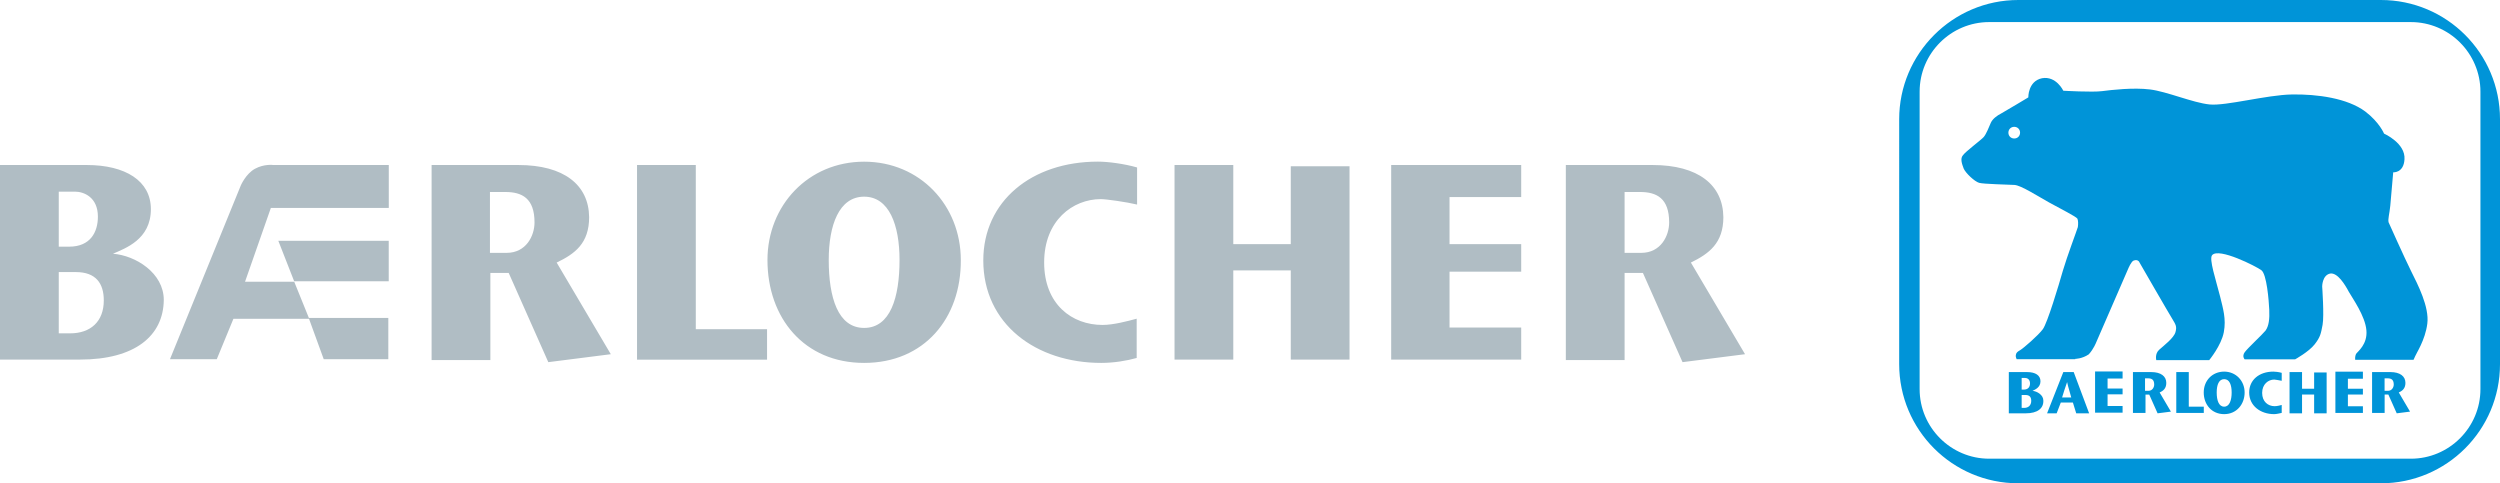
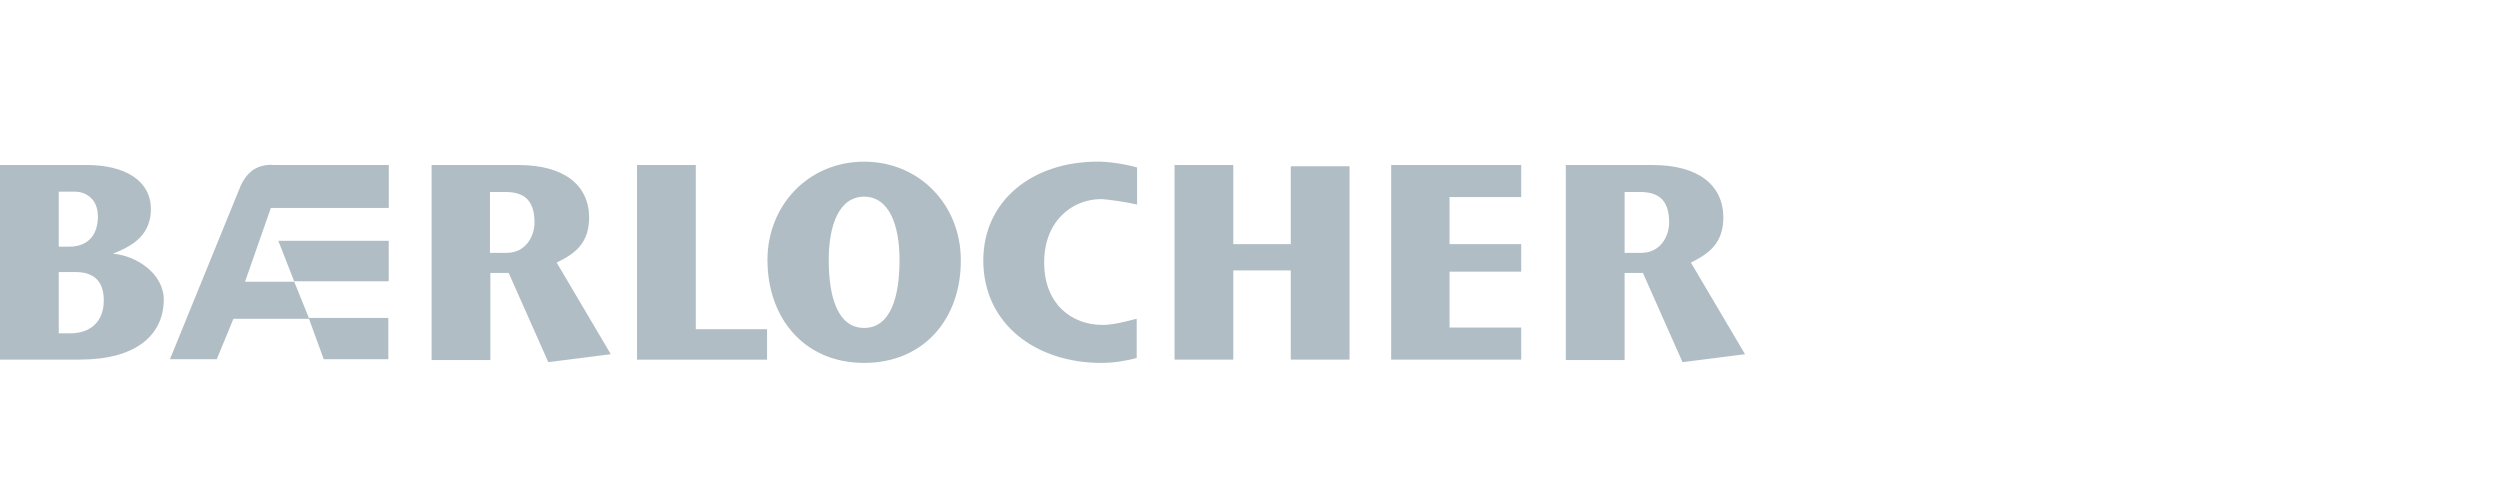
<svg xmlns="http://www.w3.org/2000/svg" id="Layer_2" data-name="Layer 2" viewBox="0 0 428 82.75">
  <defs>
    <style> .cls-1 { fill: #0094d8; } .cls-1, .cls-2 { stroke-width: 0px; } .cls-2 { fill: #b0bdc4; } </style>
  </defs>
  <g id="Layer_1-2" data-name="Layer 1">
    <g>
-       <path class="cls-1" d="m406.1,70.76v-7.06h3.14c1.64,0,2.57.71,2.57,1.85,0,.93-.5,1.36-1.14,1.64l1.93,3.28-2.28.29-1.43-3.21h-.64v3.14h-2.14v.07Zm2.14-6.06v2.21h.57c.71,0,1-.64,1-1.07,0-.86-.43-1.07-1.07-1.07h-.5v-.07Zm-3.71-1v1.14h-2.57v1.71h2.57v1h-2.57v2h2.57v1.14h-4.71v-7.06h4.71v.07Zm-6.21.07v6.99h-2.14v-3.21h-2.07v3.21h-2.14v-7.06h2.14v2.85h2.07v-2.78h2.14Zm-7.7,6.92c-.36.07-.86.21-1.28.21-2.35,0-4.28-1.43-4.28-3.71,0-2.14,1.71-3.57,4.14-3.57.36,0,.93.07,1.43.21v1.36c-.36-.07-1.14-.21-1.28-.21-1,0-2.07.78-2.07,2.28s1,2.28,2.14,2.28c.43,0,.93-.14,1.21-.21v1.36h0Zm-9.84.21c-2.14,0-3.5-1.64-3.5-3.71s1.5-3.57,3.5-3.57,3.5,1.57,3.5,3.57-1.36,3.71-3.5,3.71m0-1.28c.93,0,1.28-1.14,1.28-2.43s-.36-2.28-1.28-2.28-1.28,1-1.28,2.28c0,1.36.36,2.43,1.28,2.43m-8.2,1.14v-7.06h2.14v5.92h2.57v1.07h-4.71v.07Zm-7.42,0v-7.06h3.14c1.64,0,2.57.71,2.57,1.85,0,.93-.5,1.36-1.14,1.64l1.93,3.28-2.28.29-1.43-3.21h-.64v3.14h-2.14v.07Zm2.07-6.06v2.21h.57c.71,0,1-.64,1-1.07,0-.86-.43-1.07-1.07-1.07h-.5v-.07Zm-20.4,6.06h-2.92v-7.06h3.14c1.43,0,2.28.57,2.28,1.57,0,1.07-.93,1.43-1.36,1.64.78.07,1.85.71,1.85,1.64.07,1.36-1,2.21-3,2.21m-.71-3.14v2.21h.43c.71,0,1.21-.43,1.21-1.21,0-.64-.29-1-1-1h-.64Zm0-2.92v2h.36c.78,0,1.07-.5,1.07-1.07,0-.71-.5-.93-.86-.93h-.57Zm7.13-1h1.78l2.64,7.06h-2.21l-.57-1.85h-2.07l-.71,1.85h-1.64l2.78-7.06Zm-.21,4.35h1.57c-.21-.86-.5-1.64-.71-2.64-.36,1.07-.64,1.85-.86,2.64m2.28-6.56h-10.06s-.21-.43-.14-.71c.07-.43.29-.57.78-.86.5-.29,3.07-2.5,3.85-3.57.78-1.07,2.71-7.49,3.42-9.99.71-2.43,2.43-6.99,2.57-7.49.07-.5.07-1.07-.07-1.43-.21-.36-2.92-1.71-4.85-2.78-1.93-1.07-4.78-2.92-5.92-3-1.14-.07-5.28-.14-6.06-.36s-2.28-1.64-2.64-2.43c-.29-.78-.64-1.71-.14-2.28.43-.64,3.14-2.64,3.57-3.14s.93-1.78,1.21-2.43c.29-.64,1-1.21,1.85-1.64.78-.43,4.57-2.71,4.57-2.71,0,0-.07-2.78,2.35-3.28,2.43-.43,3.64,2.14,3.64,2.14,0,0,4.99.29,6.63.07,1.64-.21,5.35-.64,8.2-.29,2.92.36,7.35,2.28,10.2,2.57,2.78.29,9.77-1.64,14.12-1.71,4.35-.07,9.49.64,12.55,2.92,2.43,1.85,3.21,3.78,3.21,3.78,0,0,3.71,1.64,3.5,4.42-.14,2.35-1.93,2.21-1.93,2.21,0,0-.36,4.28-.5,5.71s-.43,2.28-.29,2.85c0,0,2.71,6.06,3.85,8.35,1.14,2.28,3.14,6.13,2.78,8.99-.36,2.85-1.93,5.14-2.07,5.56-.21.43-.29.64-.29.64h-9.99s-.07-.57.14-1c.29-.43,2-1.64,1.78-4.07-.21-2.43-2.35-5.42-3-6.56-.64-1.21-1.93-3.35-3.21-3.14-1.36.29-1.36,2.21-1.36,2.21,0,0,.36,4.99.07,6.56-.29,1.5-.36,2.07-1.36,3.35-1,1.28-3.35,2.57-3.35,2.57h-8.63s-.5-.5,0-1.21c.5-.71,3-3,3.57-3.71.57-.78.71-2,.64-3.57s-.43-6.13-1.36-6.78c-.86-.64-7.28-3.92-8.42-2.57-.57.64.64,4.21,1.36,7.06.5,2.07,1.07,3.85.64,6.13s-2.5,4.78-2.5,4.78h-9.06s-.29-1.07.5-1.78,2.5-2,2.78-3c.29-1,0-1.36-.5-2.21-.5-.78-5.64-9.7-5.64-9.7,0,0-.21-.64-1-.36-.43.14-.93,1.36-.93,1.36l-5.49,12.63s-.43,1.14-1.28,2.07c-1.14.78-2.35.78-2.35.78m-11.41-38.73c0,.57.43,1,1,1s1-.43,1-1-.43-1-1-1-1,.43-1,1m19.55,40.95v1.14h-2.57v1.71h2.57v1h-2.57v2h2.57v1.14h-4.71v-7.06h4.71v.07ZM345.54,0h62.06c11.27,0,20.4,9.13,20.4,20.4v41.94c0,11.27-9.13,20.4-20.4,20.4h-62.06c-11.27,0-20.4-9.13-20.4-20.4V20.4c0-11.2,9.13-20.4,20.4-20.4m-4.99,3.78c-6.56,0-11.91,5.35-11.91,11.91v50.93c0,6.56,5.35,11.91,11.91,11.91h72.19c6.56,0,11.91-5.35,11.91-11.91V15.69c0-6.56-5.35-11.91-11.91-11.91h-72.19Z" />
      <path class="cls-2" d="m52.86,54.43h13.62v7.06h-11.06l-2.57-7.06Zm-2.5-6.28l-2.71-6.92h18.9v6.92h-16.19Zm-13.27,13.34h-7.99l12.13-29.75s.86-2,2.43-2.85c1.57-.86,3.14-.64,3.14-.64h19.76v7.35h-20.19l-4.42,12.63h8.42l2.57,6.35h-12.98l-2.85,6.92Zm223.34-33.24v5.49h-12.27v8.06h12.27v4.71h-12.27v9.56h12.27v5.49h-22.26V28.25h22.26Zm-29.39.21v33.1h-10.06v-15.27h-9.84v15.27h-10.06V28.25h10.06v13.55h9.84v-13.34h10.06Zm-36.38,32.81c-1.78.5-3.99.86-6.13.86-11.13,0-20.19-6.63-20.19-17.55,0-10.13,8.27-16.91,19.62-16.91,1.71,0,4.49.36,6.71,1v6.35c-1.78-.43-5.28-.93-6.21-.93-4.78,0-9.7,3.64-9.7,10.84s4.78,10.7,9.99,10.7c1.85,0,4.28-.64,5.85-1.07v6.71h.07Zm-46.72.86c-10.27,0-16.55-7.7-16.55-17.62,0-9.34,6.99-16.83,16.55-16.83s16.55,7.49,16.55,16.83c.07,9.99-6.28,17.62-16.55,17.62m0-5.99c4.49,0,6.06-5.21,6.06-11.63,0-5.99-1.78-10.84-6.06-10.84s-6.06,4.85-6.06,10.84c0,6.42,1.57,11.63,6.06,11.63m-38.88,5.42V28.25h10.06v28.11h12.2v5.21h-22.26Zm-35.17,0V28.25h14.84c7.85,0,12.06,3.42,12.13,8.92,0,4.49-2.43,6.28-5.56,7.78l9.27,15.69-10.7,1.36-6.78-15.27h-3.14v14.91h-10.06v-.07Zm9.99-28.68v10.41h2.85c3.35,0,4.78-2.92,4.78-5.21,0-4.14-2.14-5.21-4.99-5.21h-2.64ZM13.7,61.56H0V28.25h14.84c6.63,0,10.99,2.71,10.99,7.56,0,5.21-4.42,6.71-6.49,7.63,3.85.29,8.7,3.28,8.7,7.92-.07,6.13-4.92,10.2-14.34,10.2m-3.64-14.98v10.49h1.93c3.5,0,5.78-2,5.78-5.64,0-2.92-1.36-4.85-4.78-4.85h-2.92Zm0-13.77v9.42h1.78c3.64,0,4.92-2.5,4.92-5.14,0-3.35-2.43-4.28-3.92-4.28h-2.78Zm268.07.07v10.41h2.85c3.35,0,4.78-2.92,4.78-5.21,0-4.14-2.14-5.21-4.99-5.21h-2.64Zm-10.06,28.68V28.25h14.84c7.85,0,12.06,3.42,12.13,8.92,0,4.49-2.5,6.28-5.56,7.78l9.27,15.69-10.7,1.36-6.78-15.27h-3.14v14.91h-10.06v-.07Z" />
    </g>
  </g>
</svg>